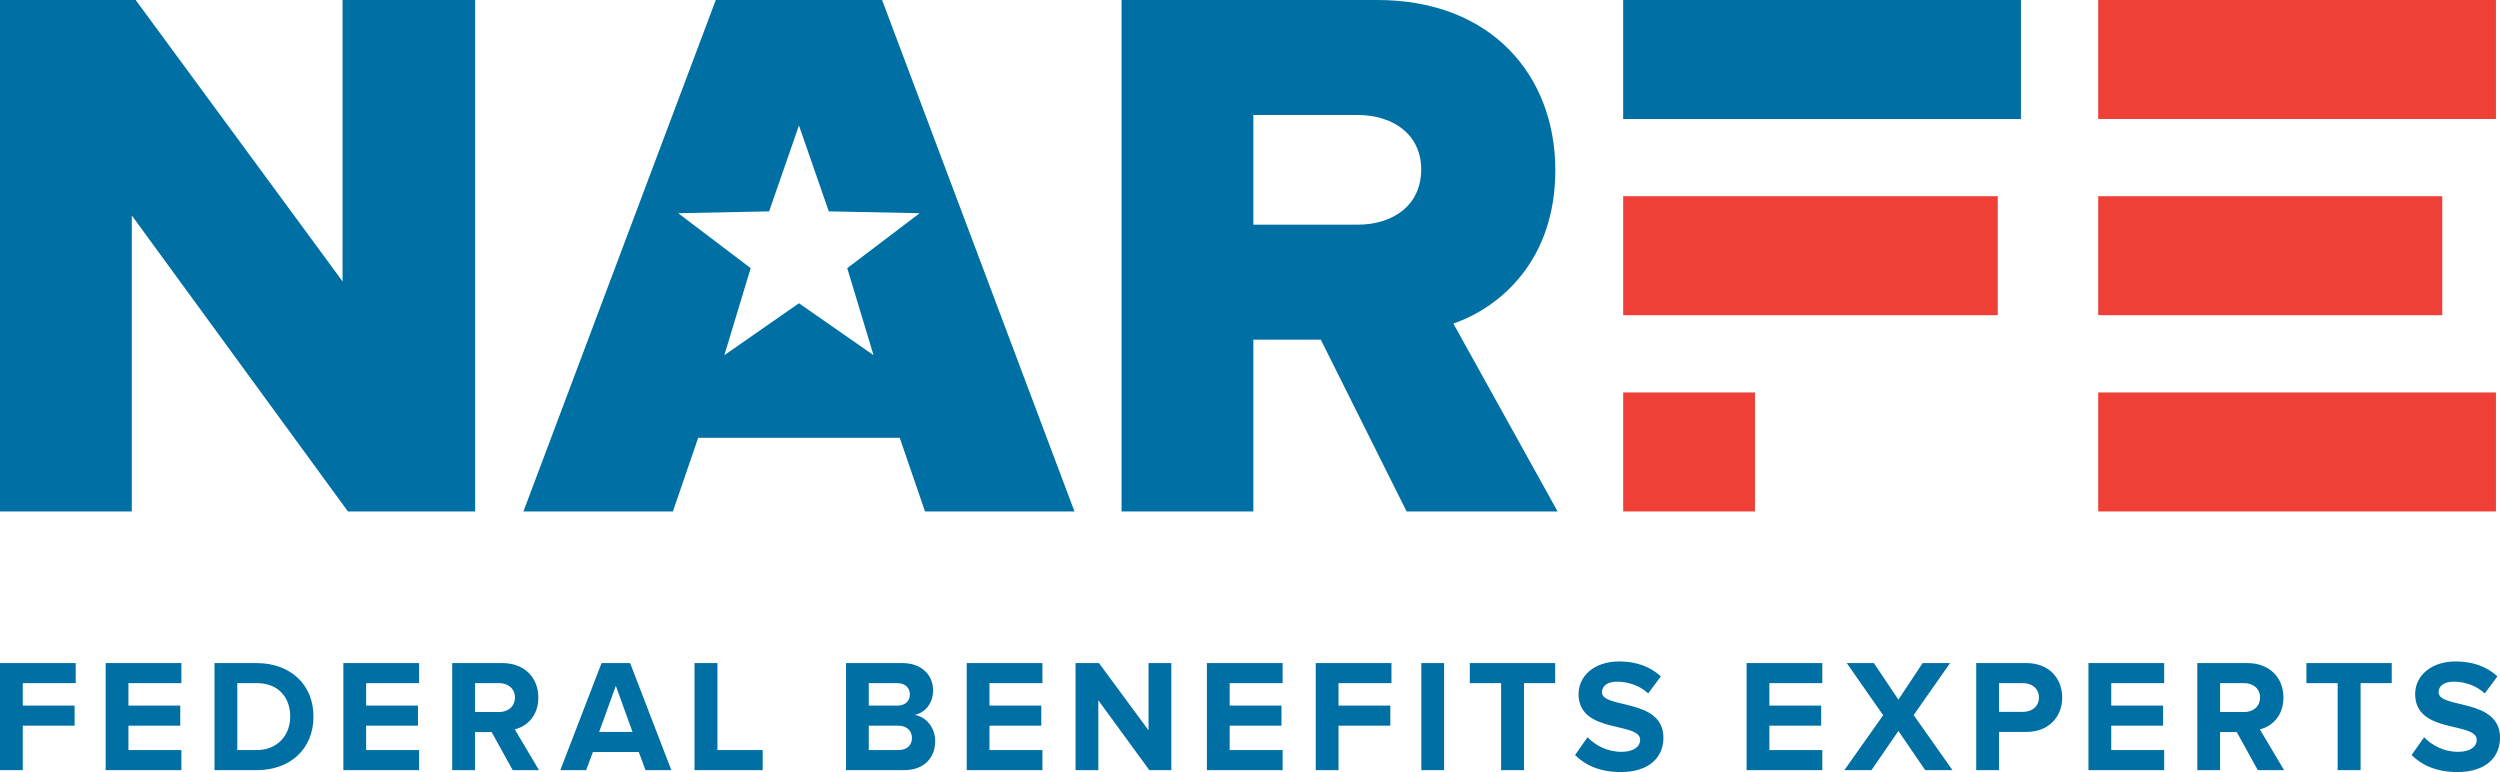
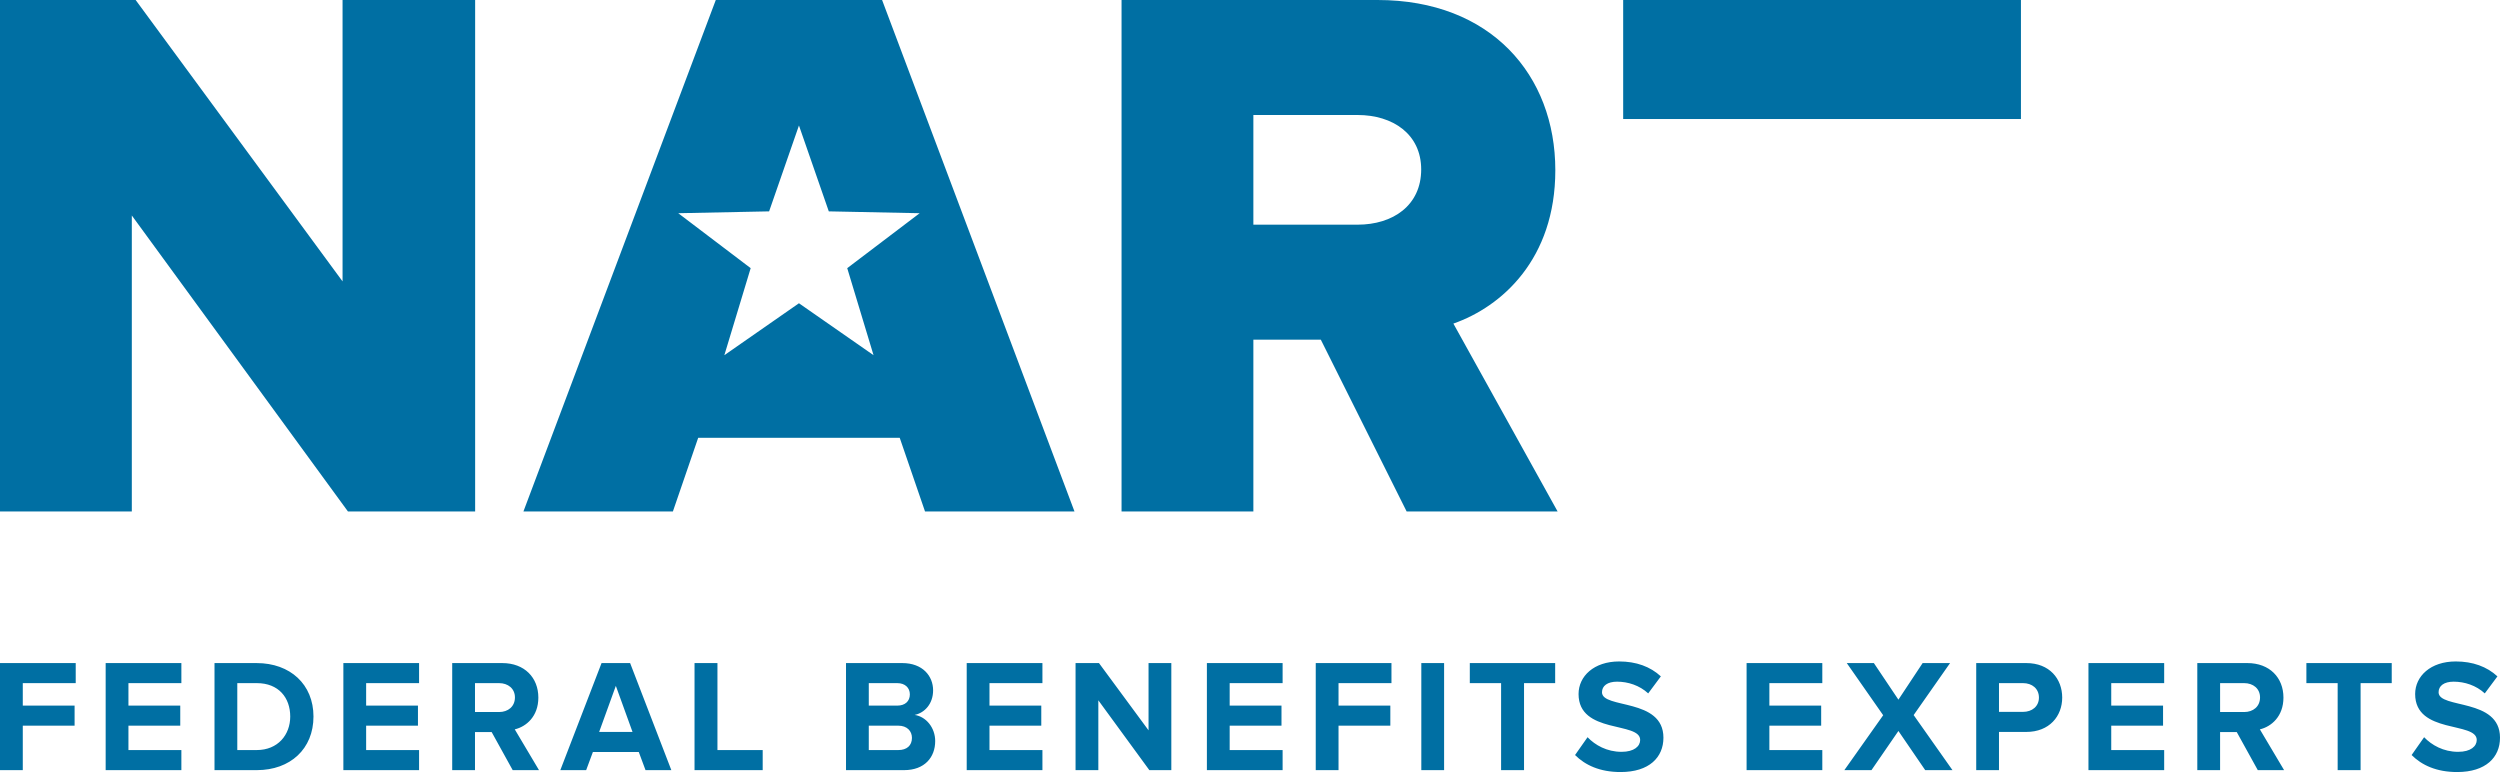
<svg xmlns="http://www.w3.org/2000/svg" version="1.1" id="prefix__Layer_1" x="0" y="0" viewBox="0 0 340 105" xml:space="preserve">
  <style>.prefix__st0{fill:#006fa3}.prefix__st1{fill:#ee4036}</style>
  <path class="prefix__st0" d="M47.318 69.556L17.927 29.305v40.251H0V.001h18.449L46.588 38.27V.001h18.031v69.555zM191.301 69.556l-11.67-23.359h-9.173v23.359h-17.927V0h34.814c15.424 0 24.179 10.218 24.179 23.148 0 12.102-7.297 18.564-13.864 20.86l14.174 25.548h-20.533zm1.981-46.512c0-4.796-3.852-7.404-8.651-7.404h-14.173v14.916h14.173c4.799.001 8.651-2.608 8.651-7.512M119.963 0H97.347l-26.16 69.557h20.327l3.438-10.012h27.411l3.438 10.012h20.327L119.963 0zm-4.74 36.469l3.578 11.837-10.144-7.063-10.146 7.063 3.58-11.837-9.849-7.472 12.357-.252 4.058-11.681 4.058 11.681 12.357.252-9.849 7.472zM0 104.738V90.179h10.298v2.727H3.099v3.057h7.046v2.728H3.099v6.047zM14.37 104.738V90.179h10.297v2.727h-7.199v3.057h7.047v2.728h-7.047v3.317h7.199v2.73zM29.173 104.738V90.179h5.737c4.56 0 7.723 2.901 7.723 7.268 0 4.41-3.163 7.291-7.701 7.291h-5.759zm10.298-7.291c0-2.554-1.572-4.541-4.538-4.541h-2.661v9.102h2.639c2.881 0 4.56-2.073 4.56-4.561M46.698 104.738V90.179h10.296v2.727h-7.199v3.057h7.047v2.728h-7.047v3.317h7.199v2.73zM69.726 104.737l-2.858-5.173h-2.269v5.173H61.5V90.178h6.807c3.033 0 4.909 1.986 4.909 4.694 0 2.552-1.636 3.949-3.208 4.32l3.295 5.544h-3.577zm.305-9.888c0-1.201-.937-1.944-2.159-1.944h-3.273v3.931h3.273c1.222 0 2.159-.744 2.159-1.987M87.79 104.737l-.918-2.467h-6.238l-.916 2.467h-3.514l5.608-14.559h3.884l5.606 14.559H87.79zm-4.036-11.46l-2.269 6.265h4.537l-2.268-6.265zM94.456 104.738V90.179h3.117v11.829h6.153v2.73zM115.057 104.738v-14.56h7.658c2.771 0 4.188 1.768 4.188 3.71 0 1.811-1.134 3.056-2.509 3.341 1.572.24 2.793 1.746 2.793 3.557 0 2.205-1.441 3.952-4.233 3.952h-7.897zm8.683-10.304c0-.895-.655-1.528-1.701-1.528h-3.884v3.057h3.884c1.046 0 1.701-.59 1.701-1.529m.285 5.915c0-.917-.655-1.658-1.855-1.658h-4.015v3.317h4.015c1.156.001 1.855-.611 1.855-1.659M131.472 104.738V90.179h10.298v2.727h-7.2v3.057h7.045v2.728h-7.045v3.317h7.2v2.73zM156.311 104.738l-6.937-9.496v9.496h-3.098V90.179h3.185l6.741 9.146v-9.146h3.098v14.559zM164.137 104.738V90.179h10.298v2.727h-7.199v3.057h7.047v2.728h-7.047v3.317h7.199v2.73zM178.941 104.738V90.179h10.298v2.727h-7.199v3.057h7.046v2.728h-7.046v6.047zM193.299 104.738V90.179h3.099V104.738zM204.149 104.738V92.906h-4.255v-2.727h11.609v2.727h-4.234v11.832zM214.206 102.685l1.701-2.423c1.025 1.069 2.618 1.987 4.626 1.987 1.722 0 2.53-.765 2.53-1.616 0-2.533-8.379-.763-8.379-6.243 0-2.423 2.096-4.432 5.52-4.432 2.314 0 4.233.699 5.672 2.03l-1.722 2.314c-1.178-1.091-2.749-1.594-4.233-1.594-1.308 0-2.051.568-2.051 1.441 0 2.291 8.356.742 8.356 6.178 0 2.664-1.92 4.672-5.825 4.672-2.814.001-4.821-.938-6.195-2.314M237.536 104.738V90.179h10.298v2.727h-7.199v3.057h7.045v2.728h-7.045v3.317h7.199v2.73zM261.828 104.738l-3.644-5.326-3.664 5.326h-3.688l5.28-7.466-4.951-7.093h3.686l3.337 4.975 3.294-4.975h3.731l-4.952 7.071 5.279 7.488zM268.766 104.738v-14.56h6.807c3.163 0 4.887 2.139 4.887 4.694 0 2.531-1.746 4.671-4.887 4.671h-3.71v5.195h-3.097zm8.529-9.866c0-1.224-.937-1.966-2.159-1.966h-3.273v3.908h3.273c1.222 0 2.159-.743 2.159-1.942M284.03 104.738V90.179h10.298v2.727h-7.199v3.057h7.047v2.728h-7.047v3.317h7.199v2.73zM307.058 104.737l-2.858-5.173h-2.268v5.173h-3.099V90.178h6.807c3.033 0 4.909 1.986 4.909 4.694 0 2.552-1.636 3.949-3.206 4.32l3.293 5.544h-3.578zm.307-9.888c0-1.201-.939-1.944-2.16-1.944h-3.272v3.931h3.272c1.221 0 2.16-.744 2.16-1.987M317.922 104.738V92.906h-4.253v-2.727h11.607v2.727h-4.234v11.832zM327.98 102.685l1.701-2.423c1.025 1.069 2.619 1.987 4.626 1.987 1.722 0 2.53-.765 2.53-1.616 0-2.533-8.377-.763-8.377-6.243 0-2.423 2.095-4.432 5.52-4.432 2.312 0 4.233.699 5.671 2.03l-1.721 2.314c-1.178-1.091-2.75-1.594-4.234-1.594-1.308 0-2.049.568-2.049 1.441 0 2.291 8.354.742 8.354 6.178 0 2.664-1.92 4.672-5.824 4.672-2.817.001-4.823-.938-6.197-2.314" />
-   <path class="prefix__st1" d="M220.752 53.371v16.186h17.927V53.371h-8.964zM220.752 26.685v16.186h50.946V26.685H247.8zM285.355 0V16.187h54.095V0h-26.368zM285.355 53.371v16.186h54.095V53.371h-27.047zM285.355 26.685v16.186h46.792V26.685H308.75z" />
  <path class="prefix__st0" d="M220.752 0V16.187h54.096V0H247.8z" />
</svg>